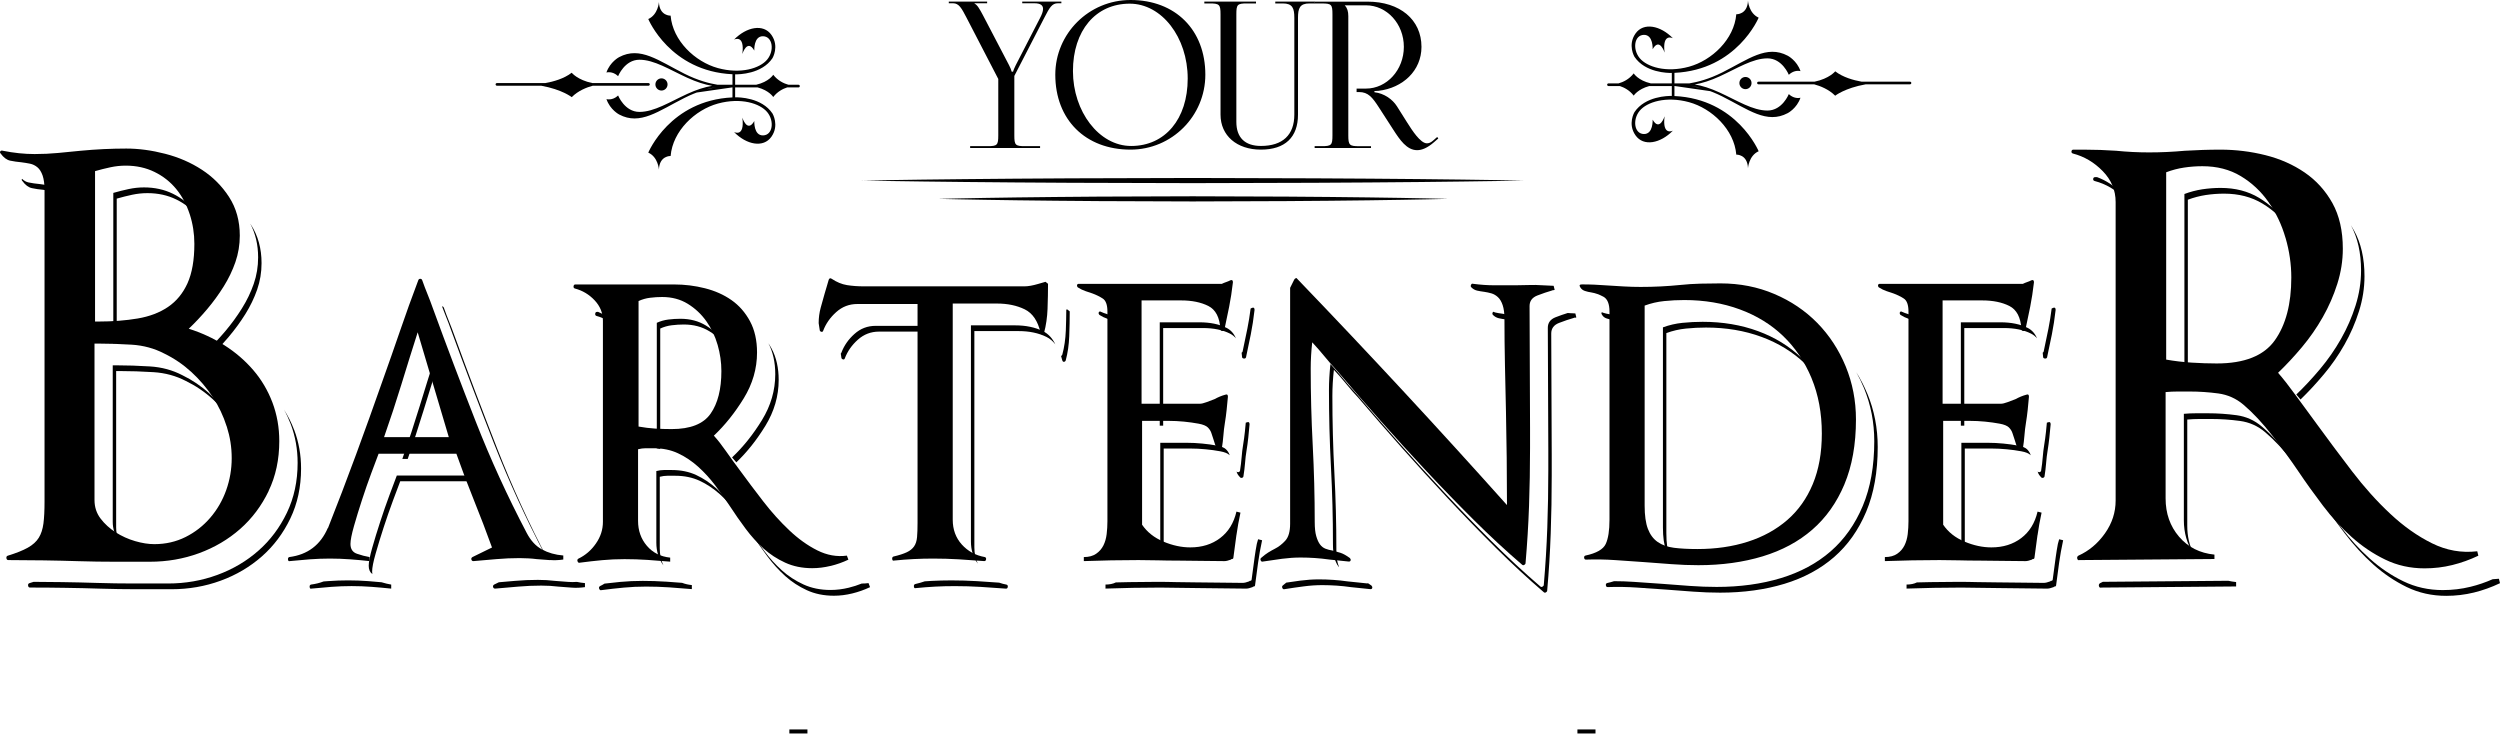
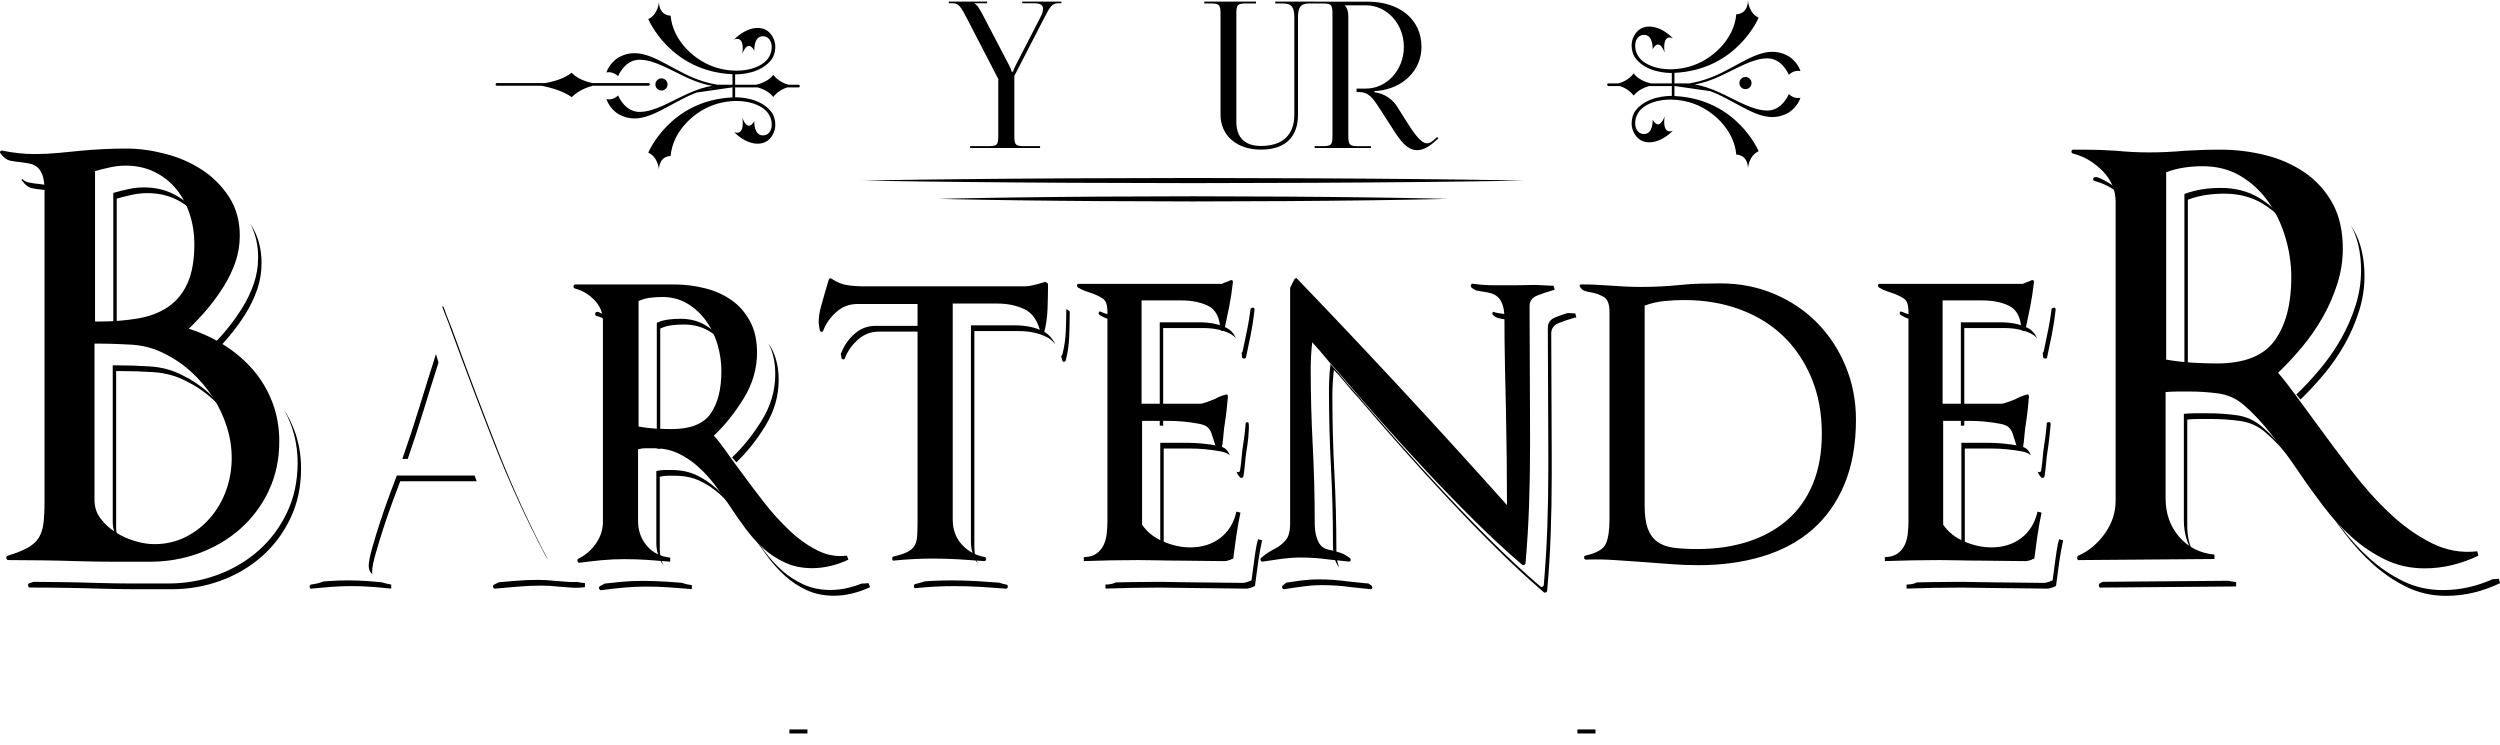
<svg xmlns="http://www.w3.org/2000/svg" width="161" height="48" viewBox="0 0 161 48" fill="none">
  <path d="M18.946 27.693C18.769 27.223 18.549 26.784 18.285 26.375C18.454 26.677 18.599 26.994 18.726 27.324C19.02 28.104 19.167 28.934 19.167 29.808C19.167 30.99 18.936 32.061 18.477 33.019C18.018 33.976 17.405 34.793 16.64 35.465C15.875 36.14 14.992 36.661 13.99 37.027C12.988 37.394 11.934 37.577 10.829 37.577H8.567C7.814 37.577 7.048 37.565 6.271 37.541C5.518 37.516 4.758 37.5 3.992 37.488C3.379 37.478 2.769 37.473 2.163 37.471C2.078 37.5 1.989 37.526 1.897 37.555C1.827 37.578 1.797 37.632 1.809 37.714C1.821 37.798 1.862 37.838 1.932 37.838C2.686 37.838 3.446 37.843 4.212 37.857C4.979 37.868 5.737 37.885 6.492 37.91C7.27 37.932 8.035 37.946 8.788 37.946H11.049C12.156 37.946 13.21 37.763 14.212 37.396C15.214 37.03 16.096 36.508 16.862 35.834C17.627 35.16 18.24 34.345 18.699 33.386C19.159 32.428 19.389 31.359 19.389 30.175C19.389 29.299 19.242 28.471 18.948 27.691L18.946 27.693ZM14.741 21.679C15.13 21.218 15.483 20.734 15.802 20.226C16.119 19.717 16.373 19.191 16.562 18.648C16.75 18.104 16.844 17.536 16.844 16.944C16.844 15.998 16.615 15.169 16.154 14.46C16.142 14.442 16.131 14.423 16.117 14.405C16.455 15.042 16.623 15.767 16.623 16.576C16.623 17.168 16.53 17.735 16.341 18.28C16.152 18.825 15.9 19.35 15.581 19.858C15.264 20.368 14.91 20.851 14.523 21.312C14.133 21.773 13.739 22.194 13.339 22.572C13.489 22.619 13.637 22.669 13.783 22.724C14.107 22.404 14.426 22.057 14.741 21.681V21.679ZM7.652 34.796C7.537 34.547 7.48 34.272 7.48 33.973V23.896H7.727C8.41 23.896 9.129 23.92 9.882 23.967C10.635 24.014 11.331 24.203 11.967 24.534C12.604 24.842 13.187 25.238 13.716 25.723C14.245 26.207 14.706 26.745 15.094 27.336C15.114 27.366 15.134 27.398 15.154 27.428C15.065 27.272 14.972 27.118 14.873 26.967C14.484 26.375 14.025 25.838 13.496 25.354C12.966 24.869 12.383 24.473 11.747 24.165C11.111 23.834 10.416 23.645 9.661 23.598C8.908 23.551 8.188 23.527 7.507 23.527H7.26V33.604C7.26 34.053 7.388 34.449 7.649 34.793C7.649 34.793 7.651 34.795 7.652 34.796ZM7.517 22.109V12.792C7.848 12.698 8.177 12.614 8.507 12.543C8.836 12.473 9.167 12.438 9.496 12.438C10.179 12.438 10.797 12.574 11.351 12.845C11.904 13.117 12.37 13.484 12.747 13.945C12.846 14.066 12.938 14.192 13.023 14.323C12.879 14.054 12.714 13.808 12.527 13.576C12.149 13.115 11.684 12.748 11.131 12.476C10.576 12.205 9.959 12.069 9.275 12.069C8.945 12.069 8.616 12.104 8.287 12.175C7.956 12.245 7.627 12.329 7.297 12.423V22.109H7.517ZM2.783 12.223C2.971 12.247 3.153 12.277 3.33 12.312C3.507 12.347 3.666 12.424 3.808 12.542C3.838 12.567 3.868 12.595 3.893 12.626C3.815 12.429 3.713 12.277 3.587 12.173C3.447 12.055 3.289 11.978 3.11 11.943C2.933 11.906 2.751 11.878 2.562 11.854C2.302 11.831 2.061 11.796 1.837 11.749C1.69 11.718 1.55 11.641 1.42 11.517C1.386 11.564 1.393 11.609 1.44 11.656C1.629 11.916 1.834 12.07 2.059 12.117C2.283 12.166 2.524 12.201 2.784 12.223H2.783Z" fill="#000" />
  <path d="M37.151 37.474C36.958 37.489 36.772 37.489 36.594 37.474C36.325 37.453 36.039 37.431 35.737 37.409C35.565 37.387 35.386 37.372 35.204 37.36C35.02 37.349 34.832 37.344 34.638 37.344C34.142 37.344 33.648 37.365 33.152 37.409C32.809 37.439 32.467 37.469 32.126 37.498L31.821 37.647C31.756 37.691 31.736 37.744 31.756 37.81C31.777 37.875 31.821 37.907 31.886 37.907C32.382 37.864 32.876 37.822 33.372 37.778C33.868 37.734 34.364 37.713 34.858 37.713C35.052 37.713 35.241 37.718 35.425 37.729C35.608 37.741 35.785 37.756 35.957 37.778C36.26 37.8 36.545 37.822 36.814 37.843C37.083 37.865 37.368 37.855 37.671 37.812V37.552C37.49 37.536 37.317 37.511 37.151 37.474ZM29.045 21.243C29.929 23.667 30.851 26.102 31.809 28.546C32.768 30.991 33.862 33.383 35.091 35.72C35.157 35.848 35.228 35.967 35.304 36.076C34.079 33.743 32.986 31.357 32.03 28.915C31.071 26.47 30.149 24.035 29.266 21.612C29.157 21.309 29.045 21.012 28.927 20.72C28.808 20.428 28.695 20.13 28.588 19.826C28.566 19.764 28.526 19.733 28.466 19.729C28.543 19.939 28.623 20.145 28.706 20.35C28.825 20.641 28.938 20.938 29.045 21.242V21.243ZM25.555 30.624C25.446 30.906 25.291 31.322 25.086 31.873C24.88 32.425 24.682 32.999 24.488 33.594C24.294 34.189 24.12 34.751 23.97 35.283C23.82 35.813 23.745 36.197 23.745 36.435C23.745 36.673 23.823 36.857 23.98 36.971C23.97 36.919 23.965 36.862 23.965 36.804C23.965 36.566 24.04 36.181 24.191 35.652C24.341 35.122 24.515 34.558 24.708 33.963C24.902 33.368 25.101 32.794 25.306 32.242C25.512 31.691 25.667 31.273 25.775 30.993H30.697C30.654 30.871 30.608 30.748 30.565 30.624H25.555ZM27.247 26.529C27.562 25.494 27.895 24.435 28.24 23.35L28.077 22.801C27.711 23.948 27.36 25.069 27.026 26.162C26.692 27.255 26.32 28.386 25.911 29.554H26.258C26.617 28.516 26.946 27.508 27.245 26.531L27.247 26.529ZM23.713 37.424C23.282 37.392 22.851 37.376 22.42 37.376C21.989 37.376 21.559 37.392 21.128 37.424C21.031 37.431 20.934 37.439 20.837 37.446C20.587 37.543 20.316 37.609 20.022 37.647C19.957 37.669 19.93 37.723 19.942 37.81C19.952 37.895 19.991 37.929 20.056 37.907C20.486 37.864 20.917 37.827 21.348 37.793C21.779 37.761 22.21 37.744 22.641 37.744C23.072 37.744 23.503 37.761 23.933 37.793C24.364 37.825 24.783 37.864 25.194 37.907V37.647C24.994 37.614 24.787 37.563 24.573 37.498C24.291 37.471 24.005 37.448 23.713 37.424Z" fill="#000" />
  <path d="M55.934 37.552C55.787 37.572 55.642 37.58 55.496 37.58C55.226 37.689 54.949 37.778 54.663 37.848C54.264 37.946 53.871 37.994 53.484 37.994C52.838 37.994 52.255 37.875 51.739 37.637C51.221 37.399 50.757 37.097 50.349 36.728C49.94 36.361 49.558 35.938 49.202 35.462C48.846 34.986 48.508 34.499 48.184 34.002C47.881 33.547 47.564 33.098 47.23 32.655C46.894 32.212 46.529 31.811 46.131 31.454C45.732 31.097 45.301 30.81 44.839 30.594C44.374 30.378 43.853 30.27 43.27 30.27H42.753C42.601 30.27 42.44 30.292 42.268 30.336V34.946C42.268 35.507 42.419 35.995 42.723 36.41C42.567 36.083 42.489 35.717 42.489 35.315V30.705C42.661 30.661 42.823 30.639 42.973 30.639H43.491C44.072 30.639 44.595 30.748 45.059 30.963C45.522 31.179 45.952 31.466 46.352 31.823C46.749 32.18 47.116 32.581 47.45 33.024C47.784 33.467 48.102 33.918 48.404 34.372C48.728 34.87 49.067 35.356 49.423 35.833C49.778 36.309 50.161 36.73 50.57 37.099C50.979 37.468 51.443 37.77 51.959 38.008C52.477 38.246 53.058 38.365 53.705 38.365C54.092 38.365 54.484 38.316 54.883 38.219C55.281 38.122 55.663 37.986 56.031 37.813L55.934 37.553V37.552ZM49.291 27.423C49.86 26.492 50.147 25.508 50.147 24.47C50.147 23.69 49.995 23.019 49.695 22.457C49.628 22.333 49.558 22.218 49.483 22.104C49.778 22.664 49.927 23.329 49.927 24.101C49.927 25.139 49.64 26.125 49.07 27.054C48.499 27.985 47.858 28.786 47.146 29.457C47.233 29.554 47.325 29.658 47.419 29.776C48.11 29.117 48.733 28.332 49.289 27.425L49.291 27.423ZM42.519 21.158C42.756 21.049 43.003 20.978 43.262 20.947C43.521 20.915 43.78 20.898 44.038 20.898C44.663 20.898 45.213 21.044 45.687 21.336C46.159 21.627 46.56 22.001 46.883 22.456C46.914 22.501 46.946 22.548 46.978 22.593C46.883 22.417 46.777 22.25 46.662 22.087C46.338 21.632 45.939 21.259 45.466 20.967C44.992 20.675 44.443 20.529 43.818 20.529C43.559 20.529 43.3 20.546 43.042 20.578C42.783 20.61 42.534 20.68 42.298 20.789V28.872C42.372 28.885 42.445 28.897 42.519 28.909V21.158ZM42.864 37.458C42.38 37.426 41.889 37.409 41.393 37.409C40.897 37.409 40.418 37.431 39.955 37.474C39.621 37.506 39.281 37.543 38.93 37.585C38.838 37.645 38.741 37.699 38.639 37.746C38.574 37.79 38.559 37.848 38.591 37.924C38.623 37.999 38.671 38.026 38.736 38.004C39.232 37.939 39.71 37.885 40.174 37.842C40.637 37.798 41.116 37.776 41.612 37.776C42.108 37.776 42.597 37.793 43.083 37.825C43.568 37.858 44.057 37.895 44.555 37.939V37.679C44.329 37.656 44.12 37.609 43.928 37.535C43.571 37.506 43.215 37.48 42.864 37.456V37.458ZM39.842 21.289C39.755 21.094 39.63 20.911 39.469 20.74C39.196 20.448 38.878 20.23 38.521 20.086H38.446C38.381 20.086 38.342 20.123 38.332 20.2C38.321 20.276 38.349 20.324 38.412 20.346C38.907 20.477 39.334 20.73 39.69 21.109C39.745 21.168 39.795 21.228 39.842 21.289Z" fill="#000" />
  <path d="M68.729 19.925C68.709 19.93 68.689 19.935 68.669 19.94C68.667 20.363 68.656 20.809 68.639 21.277C68.617 21.84 68.542 22.36 68.413 22.835C68.397 22.882 68.372 22.912 68.333 22.924C68.362 23.012 68.387 23.106 68.409 23.204C68.43 23.269 68.462 23.301 68.505 23.301C68.57 23.301 68.612 23.269 68.634 23.204C68.763 22.727 68.838 22.208 68.859 21.646C68.881 21.082 68.891 20.552 68.891 20.054L68.729 19.925ZM67.168 21.326C66.66 21.077 66.062 20.953 65.374 20.953H62.528V34.879C62.528 35.425 62.675 35.898 62.971 36.297C62.824 35.985 62.749 35.635 62.749 35.247V21.322H65.593C66.283 21.322 66.88 21.446 67.386 21.695C67.612 21.805 67.804 21.966 67.963 22.177C67.772 21.778 67.507 21.493 67.166 21.326H67.168ZM64.818 37.649C64.653 37.619 64.496 37.577 64.347 37.523C63.863 37.486 63.385 37.454 62.917 37.426C62.378 37.394 61.829 37.377 61.269 37.377C60.838 37.377 60.417 37.389 60.008 37.409C59.858 37.417 59.708 37.426 59.554 37.438C59.384 37.498 59.177 37.558 58.936 37.615C58.871 37.637 58.844 37.691 58.856 37.778C58.866 37.864 58.904 37.897 58.97 37.875C59.401 37.832 59.82 37.8 60.23 37.778C60.64 37.756 61.06 37.746 61.491 37.746C62.051 37.746 62.6 37.763 63.14 37.795C63.679 37.827 64.228 37.865 64.788 37.909C64.853 37.909 64.89 37.872 64.901 37.795C64.912 37.719 64.885 37.671 64.821 37.649H64.818ZM60.266 20.985H56.386C55.868 20.985 55.416 21.158 55.028 21.505C54.641 21.85 54.361 22.251 54.188 22.706C54.178 22.734 54.163 22.756 54.145 22.768L54.182 23.011C54.182 23.076 54.214 23.12 54.279 23.142C54.344 23.163 54.386 23.142 54.407 23.076C54.579 22.622 54.86 22.221 55.247 21.876C55.635 21.53 56.087 21.356 56.605 21.356H60.264V20.987L60.266 20.985Z" fill="#000" />
-   <path d="M81.021 34.728C80.996 34.83 80.969 34.927 80.939 35.023C80.884 35.309 80.838 35.593 80.8 35.868C80.735 36.332 80.67 36.814 80.606 37.312C80.606 37.377 80.563 37.409 80.478 37.409L80.444 37.441C80.272 37.506 80.132 37.538 80.025 37.538C79.529 37.538 79.027 37.533 78.522 37.521C78.015 37.51 77.514 37.505 77.019 37.505C76.587 37.505 76.168 37.5 75.758 37.488C75.349 37.476 74.928 37.471 74.498 37.471C73.916 37.471 73.329 37.476 72.736 37.488C72.444 37.493 72.151 37.5 71.861 37.508C71.677 37.6 71.457 37.645 71.194 37.645V37.905C71.775 37.884 72.363 37.868 72.956 37.857C73.549 37.845 74.135 37.84 74.718 37.84C75.149 37.84 75.57 37.845 75.979 37.857C76.388 37.867 76.807 37.873 77.24 37.873C77.736 37.873 78.237 37.879 78.743 37.89C79.249 37.9 79.75 37.907 80.246 37.907C80.353 37.907 80.493 37.875 80.665 37.81L80.698 37.778C80.783 37.778 80.827 37.746 80.827 37.681C80.89 37.183 80.957 36.701 81.021 36.237C81.086 35.771 81.171 35.289 81.279 34.793L81.021 34.728ZM80.099 23.09C80.174 23.101 80.222 23.073 80.244 23.009C80.351 22.511 80.453 22.02 80.551 21.532C80.648 21.044 80.73 20.521 80.793 19.957C80.793 19.826 80.738 19.785 80.632 19.826C80.601 19.841 80.571 19.857 80.54 19.87C80.481 20.326 80.413 20.757 80.331 21.161C80.234 21.648 80.13 22.14 80.024 22.639C80.01 22.675 79.99 22.701 79.96 22.712C79.972 22.796 79.98 22.883 79.987 22.976C79.987 23.041 80.024 23.078 80.1 23.09H80.099ZM79.855 30.735C79.898 30.778 79.947 30.788 80.002 30.767C80.055 30.745 80.082 30.701 80.082 30.638C80.125 30.378 80.157 30.108 80.181 29.826C80.201 29.544 80.234 29.274 80.277 29.014C80.321 28.754 80.359 28.474 80.391 28.171C80.423 27.867 80.449 27.587 80.471 27.327C80.471 27.197 80.416 27.153 80.309 27.197C80.282 27.203 80.254 27.212 80.227 27.22C80.211 27.403 80.192 27.597 80.171 27.802C80.139 28.105 80.1 28.385 80.057 28.645C80.014 28.905 79.98 29.175 79.96 29.457C79.938 29.739 79.905 30.009 79.863 30.269C79.863 30.334 79.837 30.376 79.783 30.398C79.73 30.42 79.68 30.41 79.638 30.366L79.633 30.361C79.638 30.378 79.643 30.394 79.648 30.41C79.68 30.517 79.75 30.626 79.858 30.733L79.855 30.735ZM74.908 21.126H77.463C78.153 21.126 78.734 21.245 79.209 21.483C79.359 21.559 79.487 21.661 79.593 21.788C79.464 21.477 79.262 21.252 78.988 21.114C78.514 20.876 77.931 20.757 77.243 20.757H74.688V27.411H74.908V21.126ZM78.357 28.694C78.066 28.64 77.754 28.597 77.42 28.565C77.086 28.533 76.757 28.516 76.435 28.516H74.721V35.204C74.79 35.303 74.862 35.398 74.942 35.487V28.885H76.655C76.979 28.885 77.306 28.902 77.641 28.934C77.975 28.966 78.287 29.009 78.577 29.063C78.868 29.117 79.067 29.197 79.177 29.306C79.182 29.311 79.187 29.316 79.192 29.323C79.189 29.313 79.185 29.304 79.184 29.294C79.14 29.163 79.065 29.046 78.956 28.937C78.848 28.828 78.649 28.748 78.359 28.694H78.357ZM71.74 20.672C71.978 20.757 72.198 20.866 72.403 20.995C72.415 21.004 72.428 21.012 72.44 21.022C72.392 20.836 72.306 20.705 72.183 20.628C71.978 20.497 71.757 20.39 71.52 20.303C71.391 20.259 71.246 20.21 71.084 20.157C71.004 20.13 70.924 20.096 70.84 20.056C70.792 20.063 70.763 20.09 70.755 20.135C70.743 20.189 70.76 20.237 70.803 20.281C70.975 20.39 71.142 20.47 71.305 20.524C71.466 20.578 71.612 20.626 71.74 20.67V20.672Z" fill="#000" />
+   <path d="M81.021 34.728C80.996 34.83 80.969 34.927 80.939 35.023C80.884 35.309 80.838 35.593 80.8 35.868C80.735 36.332 80.67 36.814 80.606 37.312C80.606 37.377 80.563 37.409 80.478 37.409L80.444 37.441C80.272 37.506 80.132 37.538 80.025 37.538C79.529 37.538 79.027 37.533 78.522 37.521C78.015 37.51 77.514 37.505 77.019 37.505C76.587 37.505 76.168 37.5 75.758 37.488C75.349 37.476 74.928 37.471 74.498 37.471C73.916 37.471 73.329 37.476 72.736 37.488C72.444 37.493 72.151 37.5 71.861 37.508C71.677 37.6 71.457 37.645 71.194 37.645V37.905C71.775 37.884 72.363 37.868 72.956 37.857C73.549 37.845 74.135 37.84 74.718 37.84C75.149 37.84 75.57 37.845 75.979 37.857C76.388 37.867 76.807 37.873 77.24 37.873C77.736 37.873 78.237 37.879 78.743 37.89C79.249 37.9 79.75 37.907 80.246 37.907C80.353 37.907 80.493 37.875 80.665 37.81L80.698 37.778C80.783 37.778 80.827 37.746 80.827 37.681C80.89 37.183 80.957 36.701 81.021 36.237C81.086 35.771 81.171 35.289 81.279 34.793L81.021 34.728ZM80.099 23.09C80.174 23.101 80.222 23.073 80.244 23.009C80.351 22.511 80.453 22.02 80.551 21.532C80.648 21.044 80.73 20.521 80.793 19.957C80.793 19.826 80.738 19.785 80.632 19.826C80.601 19.841 80.571 19.857 80.54 19.87C80.481 20.326 80.413 20.757 80.331 21.161C80.234 21.648 80.13 22.14 80.024 22.639C80.01 22.675 79.99 22.701 79.96 22.712C79.972 22.796 79.98 22.883 79.987 22.976C79.987 23.041 80.024 23.078 80.1 23.09H80.099ZM79.855 30.735C79.898 30.778 79.947 30.788 80.002 30.767C80.055 30.745 80.082 30.701 80.082 30.638C80.125 30.378 80.157 30.108 80.181 29.826C80.201 29.544 80.234 29.274 80.277 29.014C80.321 28.754 80.359 28.474 80.391 28.171C80.471 27.197 80.416 27.153 80.309 27.197C80.282 27.203 80.254 27.212 80.227 27.22C80.211 27.403 80.192 27.597 80.171 27.802C80.139 28.105 80.1 28.385 80.057 28.645C80.014 28.905 79.98 29.175 79.96 29.457C79.938 29.739 79.905 30.009 79.863 30.269C79.863 30.334 79.837 30.376 79.783 30.398C79.73 30.42 79.68 30.41 79.638 30.366L79.633 30.361C79.638 30.378 79.643 30.394 79.648 30.41C79.68 30.517 79.75 30.626 79.858 30.733L79.855 30.735ZM74.908 21.126H77.463C78.153 21.126 78.734 21.245 79.209 21.483C79.359 21.559 79.487 21.661 79.593 21.788C79.464 21.477 79.262 21.252 78.988 21.114C78.514 20.876 77.931 20.757 77.243 20.757H74.688V27.411H74.908V21.126ZM78.357 28.694C78.066 28.64 77.754 28.597 77.42 28.565C77.086 28.533 76.757 28.516 76.435 28.516H74.721V35.204C74.79 35.303 74.862 35.398 74.942 35.487V28.885H76.655C76.979 28.885 77.306 28.902 77.641 28.934C77.975 28.966 78.287 29.009 78.577 29.063C78.868 29.117 79.067 29.197 79.177 29.306C79.182 29.311 79.187 29.316 79.192 29.323C79.189 29.313 79.185 29.304 79.184 29.294C79.14 29.163 79.065 29.046 78.956 28.937C78.848 28.828 78.649 28.748 78.359 28.694H78.357ZM71.74 20.672C71.978 20.757 72.198 20.866 72.403 20.995C72.415 21.004 72.428 21.012 72.44 21.022C72.392 20.836 72.306 20.705 72.183 20.628C71.978 20.497 71.757 20.39 71.52 20.303C71.391 20.259 71.246 20.21 71.084 20.157C71.004 20.13 70.924 20.096 70.84 20.056C70.792 20.063 70.763 20.09 70.755 20.135C70.743 20.189 70.76 20.237 70.803 20.281C70.975 20.39 71.142 20.47 71.305 20.524C71.466 20.578 71.612 20.626 71.74 20.67V20.672Z" fill="#000" />
  <path d="M88.325 37.712C88.246 37.656 88.171 37.603 88.1 37.56C88.083 37.568 88.063 37.572 88.041 37.572C87.826 37.55 87.615 37.528 87.411 37.506C87.206 37.484 86.996 37.463 86.78 37.441C86.478 37.397 86.171 37.365 85.858 37.344C85.546 37.322 85.239 37.312 84.936 37.312C84.549 37.312 84.15 37.339 83.741 37.392C83.44 37.432 83.138 37.474 82.836 37.521C82.762 37.578 82.684 37.642 82.603 37.712C82.56 37.756 82.555 37.81 82.587 37.875C82.62 37.941 82.669 37.961 82.732 37.941C83.141 37.875 83.552 37.816 83.961 37.763C84.37 37.709 84.769 37.682 85.157 37.682C85.459 37.682 85.766 37.694 86.079 37.714C86.391 37.736 86.698 37.768 87.001 37.812C87.216 37.833 87.427 37.855 87.63 37.877C87.836 37.899 88.046 37.92 88.26 37.942C88.325 37.942 88.362 37.915 88.373 37.862C88.385 37.808 88.368 37.76 88.325 37.716V37.712ZM97.642 20.546C97.513 20.427 97.371 20.346 97.221 20.303C97.071 20.259 96.919 20.227 96.768 20.205C96.596 20.184 96.439 20.157 96.299 20.125C96.251 20.113 96.204 20.098 96.159 20.076C96.149 20.088 96.141 20.101 96.13 20.12C96.099 20.185 96.104 20.239 96.147 20.282C96.256 20.392 96.379 20.46 96.52 20.494C96.66 20.526 96.815 20.552 96.989 20.574C97.139 20.596 97.291 20.628 97.442 20.672C97.592 20.715 97.732 20.796 97.862 20.915C97.881 20.931 97.896 20.947 97.912 20.965C97.842 20.786 97.752 20.646 97.642 20.546ZM101.451 20.184C101.343 20.184 101.226 20.178 101.095 20.167C101.049 20.163 101.005 20.16 100.962 20.157C100.711 20.234 100.452 20.324 100.18 20.43C99.846 20.561 99.679 20.787 99.679 21.111L99.711 28.934V30.265C99.711 31.52 99.689 32.759 99.646 33.981C99.602 35.204 99.527 36.431 99.42 37.666C99.42 37.709 99.394 37.746 99.339 37.78C99.285 37.812 99.237 37.806 99.193 37.763C98.16 36.876 97.124 35.918 96.09 34.89C95.057 33.862 94.038 32.812 93.036 31.741C92.034 30.669 91.047 29.588 90.078 28.494C89.108 27.401 88.183 26.336 87.298 25.297C86.996 24.971 86.727 24.664 86.49 24.371C86.252 24.079 85.984 23.77 85.681 23.445C85.616 24.029 85.585 24.592 85.585 25.134C85.585 25.956 85.596 26.777 85.616 27.601C85.638 28.422 85.67 29.244 85.713 30.067C85.757 30.889 85.788 31.711 85.81 32.534C85.832 33.358 85.842 34.189 85.842 35.035C85.842 35.403 85.873 35.7 85.939 35.927C86.004 36.153 86.084 36.332 86.181 36.462C86.199 36.485 86.217 36.508 86.237 36.53C86.209 36.458 86.182 36.379 86.159 36.295C86.094 36.069 86.062 35.771 86.062 35.403C86.062 34.56 86.052 33.727 86.03 32.903C86.009 32.08 85.977 31.258 85.933 30.436C85.89 29.613 85.858 28.791 85.837 27.97C85.815 27.146 85.805 26.325 85.805 25.503C85.805 24.963 85.837 24.399 85.902 23.814C86.204 24.138 86.473 24.446 86.71 24.74C86.947 25.032 87.216 25.34 87.518 25.665C88.402 26.703 89.329 27.77 90.299 28.863C91.269 29.957 92.254 31.038 93.256 32.11C94.258 33.181 95.277 34.231 96.311 35.259C97.345 36.287 98.38 37.245 99.414 38.132C99.457 38.175 99.506 38.18 99.559 38.148C99.612 38.117 99.639 38.078 99.639 38.035C99.748 36.8 99.823 35.573 99.866 34.35C99.91 33.128 99.931 31.889 99.931 30.633V29.301L99.9 21.478C99.9 21.154 100.067 20.926 100.401 20.797C100.735 20.668 101.052 20.559 101.354 20.474C101.398 20.452 101.424 20.447 101.436 20.457C101.448 20.469 101.473 20.462 101.516 20.44L101.451 20.18V20.184Z" fill="#000" />
-   <path d="M120.259 25.362C120.055 24.869 119.818 24.406 119.544 23.973C119.728 24.299 119.891 24.637 120.04 24.993C120.481 26.065 120.703 27.205 120.703 28.417C120.703 30.019 120.456 31.409 119.96 32.588C119.464 33.768 118.774 34.741 117.891 35.509C117.007 36.277 115.94 36.851 114.691 37.23C113.442 37.609 112.061 37.798 110.553 37.798C109.992 37.798 109.415 37.776 108.823 37.733C108.23 37.689 107.654 37.647 107.093 37.602C106.468 37.558 105.837 37.516 105.202 37.471C104.78 37.443 104.362 37.428 103.946 37.428C103.811 37.473 103.662 37.513 103.499 37.548C103.434 37.57 103.407 37.619 103.419 37.694C103.43 37.77 103.467 37.808 103.532 37.808C104.158 37.786 104.788 37.796 105.424 37.84C106.059 37.884 106.69 37.927 107.315 37.971C107.876 38.014 108.452 38.056 109.045 38.102C109.638 38.145 110.214 38.167 110.775 38.167C112.283 38.167 113.662 37.977 114.913 37.599C116.162 37.219 117.229 36.646 118.113 35.878C118.996 35.11 119.686 34.136 120.182 32.957C120.678 31.776 120.925 30.388 120.925 28.786C120.925 27.574 120.703 26.432 120.262 25.362H120.259ZM107.58 35.968C107.56 35.925 107.54 35.878 107.523 35.831C107.383 35.464 107.313 34.966 107.313 34.339V21.451C107.722 21.3 108.141 21.203 108.574 21.16C109.005 21.116 109.436 21.094 109.866 21.094C111.159 21.094 112.35 21.294 113.439 21.695C114.527 22.095 115.459 22.669 116.236 23.415C116.672 23.834 117.056 24.304 117.386 24.824C117.009 24.154 116.553 23.563 116.015 23.046C115.24 22.3 114.307 21.726 113.22 21.326C112.131 20.925 110.94 20.725 109.648 20.725C109.217 20.725 108.786 20.747 108.353 20.791C107.923 20.834 107.502 20.931 107.093 21.082V33.97C107.093 34.597 107.163 35.095 107.303 35.462C107.376 35.655 107.47 35.823 107.58 35.968ZM103.886 20.606C104.145 20.65 104.404 20.742 104.663 20.883C104.701 20.903 104.734 20.926 104.766 20.955C104.704 20.744 104.598 20.598 104.442 20.514C104.183 20.373 103.925 20.282 103.667 20.239C103.517 20.217 103.377 20.185 103.247 20.142C103.218 20.132 103.191 20.122 103.166 20.108C103.115 20.135 103.118 20.194 103.176 20.282C103.242 20.392 103.338 20.465 103.467 20.509C103.597 20.552 103.737 20.584 103.888 20.606H103.886Z" fill="#000" />
  <path d="M132.61 34.728C132.587 34.832 132.558 34.931 132.527 35.028C132.473 35.313 132.428 35.595 132.39 35.868C132.324 36.332 132.261 36.814 132.196 37.312C132.196 37.377 132.152 37.409 132.066 37.409L132.034 37.441C131.862 37.506 131.722 37.538 131.613 37.538C131.117 37.538 130.616 37.533 130.11 37.521C129.602 37.51 129.101 37.505 128.607 37.505C128.176 37.505 127.755 37.5 127.346 37.488C126.937 37.476 126.516 37.471 126.085 37.471C125.503 37.471 124.916 37.476 124.324 37.488C124.03 37.493 123.739 37.5 123.448 37.508C123.265 37.6 123.043 37.645 122.782 37.645V37.905C123.363 37.884 123.951 37.868 124.544 37.857C125.137 37.845 125.725 37.84 126.306 37.84C126.737 37.84 127.156 37.845 127.567 37.857C127.976 37.867 128.395 37.873 128.828 37.873C129.323 37.873 129.823 37.879 130.33 37.89C130.837 37.9 131.338 37.907 131.833 37.907C131.94 37.907 132.081 37.875 132.254 37.81L132.286 37.778C132.371 37.778 132.415 37.746 132.415 37.681C132.48 37.183 132.545 36.701 132.608 36.237C132.674 35.771 132.759 35.289 132.867 34.793L132.608 34.728H132.61ZM131.688 23.09C131.763 23.101 131.812 23.073 131.833 23.009C131.94 22.511 132.044 22.02 132.141 21.532C132.238 21.044 132.319 20.521 132.383 19.957C132.383 19.826 132.328 19.785 132.221 19.826C132.191 19.841 132.159 19.857 132.127 19.87C132.069 20.326 132 20.757 131.92 21.161C131.823 21.648 131.72 22.14 131.613 22.639C131.601 22.675 131.58 22.699 131.55 22.712C131.561 22.796 131.57 22.883 131.575 22.976C131.575 23.041 131.611 23.078 131.688 23.09ZM131.446 30.735C131.488 30.778 131.536 30.788 131.591 30.767C131.645 30.745 131.673 30.701 131.673 30.638C131.715 30.378 131.748 30.108 131.77 29.826C131.792 29.544 131.823 29.274 131.867 29.014C131.909 28.754 131.947 28.474 131.98 28.171C132.012 27.867 132.039 27.587 132.062 27.327C132.062 27.197 132.007 27.153 131.9 27.197C131.874 27.203 131.845 27.212 131.818 27.22C131.802 27.403 131.783 27.597 131.762 27.802C131.728 28.105 131.692 28.385 131.648 28.645C131.605 28.905 131.573 29.175 131.551 29.457C131.53 29.739 131.496 30.009 131.454 30.269C131.454 30.334 131.428 30.376 131.374 30.398C131.319 30.42 131.271 30.41 131.229 30.366L131.224 30.361C131.229 30.378 131.234 30.394 131.239 30.41C131.271 30.517 131.341 30.626 131.449 30.733L131.446 30.735ZM126.5 21.126H129.053C129.743 21.126 130.324 21.245 130.798 21.483C130.948 21.559 131.077 21.661 131.184 21.788C131.055 21.477 130.852 21.252 130.578 21.114C130.103 20.876 129.521 20.757 128.833 20.757H126.279V27.411H126.5V21.126ZM129.948 28.694C129.657 28.64 129.344 28.597 129.011 28.565C128.677 28.533 128.348 28.516 128.026 28.516H126.312V35.204C126.379 35.303 126.453 35.398 126.533 35.487V28.885H128.246C128.57 28.885 128.898 28.902 129.232 28.934C129.566 28.966 129.878 29.009 130.169 29.063C130.459 29.117 130.658 29.197 130.766 29.306C130.771 29.311 130.776 29.316 130.781 29.323C130.778 29.313 130.775 29.304 130.771 29.294C130.728 29.163 130.653 29.046 130.546 28.937C130.437 28.828 130.239 28.748 129.948 28.694ZM123.332 20.672C123.569 20.757 123.789 20.866 123.995 20.995C124.008 21.004 124.02 21.012 124.031 21.022C123.983 20.836 123.898 20.705 123.774 20.628C123.569 20.497 123.348 20.39 123.111 20.303C122.981 20.259 122.836 20.21 122.675 20.157C122.595 20.13 122.515 20.096 122.431 20.056C122.383 20.063 122.355 20.09 122.346 20.135C122.336 20.189 122.351 20.237 122.395 20.281C122.567 20.39 122.734 20.47 122.896 20.524C123.058 20.578 123.203 20.626 123.332 20.67V20.672Z" fill="#000" />
  <path d="M160.93 37.272C160.795 37.288 160.661 37.298 160.528 37.302C160.065 37.506 159.591 37.669 159.103 37.788C158.525 37.931 157.931 38.001 157.318 38.001C156.399 38.001 155.551 37.812 154.774 37.434C153.996 37.057 153.278 36.572 152.618 35.98C151.959 35.39 151.346 34.721 150.781 33.976C150.215 33.232 149.686 32.492 149.192 31.759C148.696 31.027 148.138 30.257 147.513 29.454C146.889 28.65 146.271 27.986 145.658 27.466C145.187 27.064 144.646 26.823 144.033 26.739C143.42 26.657 142.809 26.615 142.196 26.615H141.418C141.157 26.615 140.898 26.626 140.64 26.65V33.497C140.64 34.322 140.848 35.041 141.266 35.652C140.995 35.125 140.86 34.531 140.86 33.866V27.019C141.119 26.995 141.378 26.983 141.637 26.983H142.415C143.026 26.983 143.639 27.026 144.252 27.108C144.865 27.192 145.406 27.433 145.877 27.835C146.49 28.355 147.107 29.018 147.732 29.823C148.357 30.626 148.916 31.395 149.41 32.128C149.905 32.861 150.434 33.601 151 34.345C151.566 35.09 152.179 35.759 152.837 36.349C153.497 36.941 154.215 37.426 154.992 37.805C155.77 38.182 156.616 38.372 157.537 38.372C158.15 38.372 158.742 38.301 159.322 38.159C159.898 38.018 160.457 37.816 161 37.557L160.93 37.273V37.272ZM149.641 24.126C150.147 23.524 150.596 22.878 150.984 22.192C151.373 21.507 151.683 20.791 151.919 20.046C152.154 19.302 152.273 18.55 152.273 17.792C152.273 16.634 152.049 15.651 151.601 14.848C151.535 14.729 151.466 14.613 151.393 14.5C151.832 15.3 152.052 16.275 152.052 17.423C152.052 18.18 151.934 18.931 151.698 19.677C151.463 20.422 151.151 21.138 150.761 21.824C150.372 22.509 149.925 23.155 149.419 23.757C148.913 24.361 148.4 24.911 147.882 25.407C147.968 25.506 148.059 25.613 148.153 25.727C148.654 25.244 149.15 24.711 149.639 24.126H149.641ZM140.897 12.862C141.273 12.721 141.657 12.621 142.046 12.56C142.435 12.502 142.829 12.471 143.23 12.471C144.172 12.471 144.997 12.684 145.703 13.11C146.409 13.536 147.004 14.091 147.488 14.777C147.548 14.863 147.607 14.95 147.664 15.037C147.542 14.821 147.41 14.611 147.268 14.408C146.784 13.722 146.189 13.167 145.483 12.741C144.776 12.315 143.951 12.102 143.009 12.102C142.609 12.102 142.214 12.133 141.825 12.191C141.436 12.252 141.054 12.351 140.676 12.493V24.555C140.75 24.567 140.823 24.581 140.897 24.592V12.86V12.862ZM143.495 37.402L135.424 37.469C135.364 37.501 135.304 37.53 135.244 37.557C135.174 37.603 135.149 37.669 135.174 37.751C135.197 37.835 135.244 37.864 135.314 37.84L144.006 37.768V37.484C143.829 37.466 143.661 37.439 143.497 37.401L143.495 37.402ZM137.144 13.184C137.009 12.914 136.827 12.659 136.595 12.423C136.141 11.955 135.625 11.618 135.052 11.408H134.925C134.855 11.408 134.813 11.443 134.801 11.515C134.79 11.586 134.82 11.633 134.89 11.656C135.62 11.846 136.261 12.223 136.815 12.792C136.939 12.917 137.047 13.05 137.144 13.184Z" fill="#000" />
  <path d="M17.303 31.617C16.844 32.574 16.231 33.391 15.466 34.065C14.7 34.739 13.818 35.259 12.816 35.627C11.814 35.994 10.76 36.176 9.653 36.176H7.392C6.637 36.176 5.872 36.165 5.096 36.141C4.341 36.118 3.583 36.099 2.816 36.088C2.05 36.076 1.291 36.069 0.537 36.069C0.466 36.069 0.425 36.027 0.413 35.945C0.401 35.863 0.431 35.809 0.502 35.786C1.043 35.621 1.473 35.449 1.791 35.271C2.108 35.093 2.344 34.88 2.497 34.632C2.651 34.384 2.749 34.077 2.798 33.71C2.845 33.344 2.868 32.876 2.868 32.308V12.262C2.868 11.859 2.826 11.541 2.744 11.304C2.661 11.068 2.551 10.89 2.409 10.773C2.267 10.655 2.108 10.578 1.931 10.541C1.754 10.506 1.572 10.476 1.383 10.452C1.124 10.429 0.882 10.394 0.658 10.347C0.435 10.3 0.229 10.146 0.041 9.886C-0.006 9.839 -0.013 9.792 0.022 9.743C0.057 9.696 0.111 9.684 0.181 9.708C0.887 9.85 1.57 9.921 2.23 9.921C2.748 9.921 3.255 9.897 3.75 9.85C4.244 9.803 4.727 9.756 5.198 9.708C5.692 9.661 6.186 9.626 6.682 9.602C7.176 9.579 7.659 9.567 8.13 9.567C8.93 9.567 9.767 9.679 10.638 9.904C11.51 10.129 12.298 10.471 13.005 10.934C13.711 11.395 14.294 11.98 14.753 12.689C15.213 13.399 15.443 14.227 15.443 15.173C15.443 15.765 15.348 16.332 15.161 16.877C14.972 17.422 14.72 17.947 14.401 18.456C14.082 18.966 13.73 19.449 13.341 19.91C12.951 20.371 12.557 20.791 12.156 21.17C12.981 21.43 13.746 21.785 14.453 22.235C15.159 22.684 15.777 23.215 16.308 23.831C16.837 24.446 17.25 25.144 17.546 25.924C17.839 26.705 17.986 27.532 17.986 28.407C17.986 29.59 17.758 30.661 17.297 31.619L17.303 31.617ZM14.6 27.466C14.387 26.792 14.087 26.16 13.7 25.568C13.31 24.978 12.851 24.44 12.322 23.955C11.792 23.47 11.21 23.075 10.573 22.766C9.937 22.436 9.242 22.246 8.489 22.198C7.734 22.151 7.016 22.127 6.333 22.127H6.086V32.204C6.086 32.653 6.215 33.051 6.475 33.393C6.734 33.737 7.058 34.032 7.447 34.28C7.836 34.528 8.254 34.718 8.701 34.848C9.149 34.979 9.561 35.043 9.939 35.043C10.668 35.043 11.34 34.889 11.953 34.582C12.566 34.275 13.095 33.861 13.543 33.339C13.99 32.819 14.332 32.227 14.568 31.565C14.803 30.902 14.922 30.217 14.922 29.507C14.922 28.798 14.817 28.142 14.603 27.466H14.6ZM12.215 13.789C12.014 13.174 11.726 12.636 11.35 12.175C10.972 11.713 10.508 11.346 9.954 11.075C9.401 10.803 8.781 10.667 8.098 10.667C7.768 10.667 7.439 10.702 7.11 10.773C6.779 10.843 6.45 10.927 6.121 11.021V20.707H6.333C7.252 20.707 8.093 20.641 8.86 20.512C9.625 20.383 10.279 20.135 10.82 19.768C11.361 19.401 11.781 18.892 12.075 18.242C12.368 17.591 12.517 16.746 12.517 15.704C12.517 15.042 12.417 14.405 12.216 13.788L12.215 13.789Z" fill="#000" />
-   <path d="M35.418 36.072C35.147 36.051 34.863 36.029 34.561 36.007C34.389 35.985 34.21 35.968 34.028 35.959C33.845 35.948 33.656 35.942 33.462 35.942C32.966 35.942 32.47 35.964 31.976 36.007C31.48 36.051 30.984 36.094 30.488 36.136C30.423 36.136 30.379 36.104 30.359 36.039C30.338 35.974 30.359 35.92 30.424 35.876L31.685 35.259C31.318 34.243 30.936 33.242 30.538 32.256C30.139 31.271 29.756 30.259 29.391 29.221H24.381C24.272 29.502 24.117 29.918 23.912 30.47C23.706 31.022 23.507 31.595 23.314 32.19C23.12 32.786 22.946 33.347 22.796 33.879C22.646 34.409 22.57 34.793 22.57 35.031C22.57 35.356 22.711 35.568 22.991 35.663C23.272 35.761 23.541 35.831 23.8 35.875V36.135C23.39 36.091 22.97 36.052 22.539 36.02C22.108 35.989 21.677 35.972 21.246 35.972C20.815 35.972 20.384 35.989 19.954 36.02C19.523 36.052 19.092 36.091 18.661 36.135C18.596 36.156 18.559 36.124 18.547 36.037C18.536 35.952 18.564 35.896 18.628 35.875C19.813 35.724 20.642 35.096 21.116 33.991V34.023C21.741 32.444 22.345 30.864 22.926 29.284C23.507 27.705 24.078 26.115 24.64 24.512C25.027 23.43 25.404 22.354 25.772 21.282C26.138 20.21 26.527 19.134 26.936 18.052C26.958 17.987 27.001 17.955 27.064 17.955C27.128 17.955 27.171 17.987 27.193 18.052C27.3 18.356 27.413 18.652 27.532 18.944C27.651 19.236 27.764 19.535 27.871 19.836C28.755 22.26 29.676 24.695 30.635 27.14C31.593 29.586 32.687 31.976 33.916 34.313C34.175 34.812 34.503 35.169 34.902 35.385C35.301 35.601 35.758 35.732 36.276 35.774V36.034C35.974 36.078 35.688 36.088 35.419 36.066L35.418 36.072ZM26.899 21.399C26.532 22.546 26.183 23.667 25.849 24.76C25.515 25.853 25.142 26.983 24.733 28.152H28.903L26.899 21.401V21.399Z" fill="#000" />
  <path d="M53.487 36.445C53.088 36.542 52.696 36.591 52.307 36.591C51.66 36.591 51.079 36.472 50.562 36.233C50.044 35.995 49.581 35.694 49.172 35.325C48.763 34.957 48.381 34.535 48.025 34.059C47.669 33.582 47.33 33.096 47.006 32.598C46.704 32.144 46.387 31.694 46.053 31.251C45.719 30.809 45.351 30.408 44.954 30.051C44.555 29.694 44.124 29.407 43.661 29.19C43.197 28.974 42.676 28.867 42.093 28.867H41.575C41.425 28.867 41.263 28.889 41.091 28.932V33.542C41.091 34.171 41.28 34.706 41.657 35.148C42.035 35.593 42.536 35.846 43.16 35.911V36.171C42.664 36.128 42.175 36.091 41.689 36.057C41.205 36.026 40.714 36.009 40.218 36.009C39.722 36.009 39.242 36.031 38.78 36.074C38.316 36.118 37.836 36.171 37.342 36.237C37.277 36.259 37.228 36.232 37.197 36.156C37.165 36.081 37.18 36.022 37.245 35.979C37.698 35.762 38.075 35.439 38.376 35.004C38.678 34.572 38.828 34.107 38.828 33.609V20.657C38.828 20.158 38.651 19.721 38.295 19.342C37.94 18.963 37.514 18.709 37.018 18.579C36.953 18.557 36.926 18.508 36.938 18.433C36.948 18.357 36.986 18.319 37.051 18.319H43.419C44.087 18.319 44.745 18.399 45.391 18.562C46.038 18.725 46.609 18.978 47.105 19.325C47.601 19.672 47.998 20.127 48.3 20.688C48.603 21.252 48.753 21.922 48.753 22.701C48.753 23.739 48.467 24.725 47.896 25.654C47.325 26.584 46.684 27.386 45.972 28.057C46.21 28.317 46.468 28.647 46.749 29.048C47.028 29.449 47.33 29.864 47.654 30.297C48.128 30.946 48.629 31.612 49.157 32.294C49.685 32.977 50.239 33.592 50.822 34.144C51.403 34.696 52.008 35.13 52.632 35.442C53.257 35.756 53.893 35.87 54.539 35.782L54.636 36.042C54.269 36.217 53.886 36.351 53.489 36.448L53.487 36.445ZM46.215 22.211C46.053 21.649 45.81 21.139 45.486 20.685C45.163 20.23 44.765 19.857 44.291 19.565C43.816 19.273 43.267 19.127 42.642 19.127C42.384 19.127 42.125 19.144 41.866 19.176C41.607 19.208 41.36 19.278 41.123 19.387V27.47C41.489 27.535 41.844 27.579 42.19 27.601C42.534 27.622 42.89 27.633 43.257 27.633C44.464 27.633 45.299 27.302 45.762 26.641C46.225 25.981 46.457 25.067 46.457 23.898C46.457 23.336 46.377 22.773 46.215 22.209V22.211Z" fill="#000" />
  <path d="M67.463 19.873C67.442 20.437 67.366 20.957 67.238 21.431C67.216 21.497 67.173 21.529 67.109 21.529C67.066 21.529 67.034 21.497 67.012 21.431C66.84 20.673 66.5 20.17 65.994 19.922C65.488 19.674 64.89 19.548 64.2 19.548H61.356V33.473C61.356 34.1 61.55 34.63 61.937 35.063C62.325 35.496 62.821 35.767 63.423 35.875C63.489 35.896 63.515 35.945 63.504 36.02C63.492 36.096 63.455 36.135 63.39 36.135C62.829 36.091 62.28 36.052 61.742 36.02C61.202 35.989 60.653 35.972 60.093 35.972C59.663 35.972 59.242 35.984 58.833 36.004C58.423 36.026 58.003 36.057 57.572 36.101C57.507 36.123 57.47 36.091 57.458 36.004C57.448 35.918 57.475 35.863 57.538 35.841C57.904 35.756 58.19 35.662 58.395 35.566C58.601 35.469 58.756 35.345 58.864 35.192C58.971 35.041 59.036 34.84 59.058 34.592C59.08 34.344 59.09 34.035 59.09 33.666V19.578H55.211C54.693 19.578 54.24 19.751 53.853 20.098C53.465 20.445 53.185 20.844 53.013 21.299C52.991 21.364 52.948 21.386 52.884 21.364C52.819 21.344 52.787 21.299 52.787 21.235L52.722 20.812C52.722 20.467 52.766 20.137 52.851 19.823C52.936 19.509 53.023 19.201 53.11 18.897C53.153 18.746 53.195 18.601 53.24 18.46C53.283 18.319 53.325 18.173 53.368 18.02C53.412 17.913 53.475 17.891 53.562 17.955C53.886 18.171 54.214 18.307 54.547 18.361C54.882 18.414 55.242 18.441 55.631 18.441H65.975C66.212 18.441 66.513 18.388 66.88 18.279C66.966 18.257 67.042 18.235 67.106 18.213C67.171 18.191 67.246 18.17 67.331 18.148L67.493 18.277C67.493 18.775 67.482 19.305 67.462 19.868L67.463 19.873Z" fill="#000" />
  <path d="M79.624 34.466C79.559 34.931 79.494 35.413 79.43 35.91C79.43 35.975 79.387 36.007 79.302 36.007L79.27 36.039C79.096 36.104 78.958 36.136 78.849 36.136C78.353 36.136 77.852 36.131 77.346 36.12C76.84 36.109 76.339 36.103 75.843 36.103C75.412 36.103 74.992 36.098 74.582 36.086C74.173 36.076 73.752 36.069 73.322 36.069C72.74 36.069 72.153 36.074 71.56 36.086C70.967 36.098 70.381 36.113 69.798 36.135V35.875C70.122 35.875 70.386 35.804 70.59 35.663C70.793 35.524 70.95 35.345 71.059 35.128C71.166 34.912 71.236 34.669 71.269 34.397C71.301 34.127 71.318 33.851 71.318 33.569V20.064C71.318 19.632 71.216 19.35 71.01 19.221C70.805 19.09 70.585 18.983 70.347 18.896C70.219 18.852 70.073 18.803 69.912 18.75C69.749 18.696 69.582 18.616 69.41 18.507C69.367 18.463 69.35 18.414 69.362 18.361C69.372 18.307 69.41 18.279 69.476 18.279H78.689C78.774 18.235 78.868 18.198 78.965 18.165C79.061 18.133 79.153 18.094 79.238 18.05C79.345 18.007 79.4 18.05 79.4 18.18C79.335 18.743 79.255 19.266 79.158 19.754C79.061 20.241 78.96 20.734 78.851 21.232C78.829 21.297 78.781 21.324 78.706 21.312C78.63 21.302 78.592 21.264 78.592 21.198C78.549 20.44 78.29 19.944 77.816 19.704C77.341 19.466 76.758 19.347 76.07 19.347H73.517V26.001H77.266C77.373 26.001 77.513 25.969 77.687 25.904C77.859 25.838 78.031 25.774 78.205 25.709C78.442 25.58 78.677 25.481 78.916 25.417C79.023 25.374 79.078 25.417 79.078 25.548C79.056 25.808 79.03 26.09 78.996 26.392C78.965 26.695 78.926 26.977 78.883 27.235C78.839 27.495 78.808 27.765 78.786 28.047C78.764 28.328 78.732 28.598 78.689 28.858C78.689 28.924 78.662 28.967 78.609 28.988C78.555 29.009 78.505 28.999 78.463 28.956C78.355 28.847 78.287 28.739 78.253 28.63C78.221 28.523 78.183 28.402 78.139 28.273C78.096 28.142 78.053 28.013 78.011 27.884C77.968 27.753 77.892 27.636 77.784 27.527C77.675 27.42 77.477 27.337 77.186 27.284C76.895 27.23 76.581 27.186 76.249 27.153C75.915 27.121 75.586 27.104 75.264 27.104H73.55V33.792C73.874 34.268 74.332 34.63 74.925 34.88C75.518 35.13 76.094 35.252 76.653 35.252C77.408 35.252 78.048 35.053 78.577 34.652C79.105 34.251 79.456 33.685 79.627 32.948L79.886 33.014C79.778 33.512 79.693 33.993 79.627 34.458L79.624 34.466Z" fill="#000" />
  <path d="M100.038 18.689C100.027 18.679 100 18.684 99.958 18.706C99.656 18.793 99.338 18.901 99.004 19.03C98.671 19.161 98.504 19.387 98.504 19.711L98.535 27.534V28.865C98.535 30.119 98.513 31.359 98.47 32.581C98.427 33.804 98.352 35.031 98.245 36.265C98.245 36.309 98.218 36.347 98.165 36.379C98.111 36.411 98.063 36.406 98.019 36.363C96.984 35.475 95.95 34.518 94.916 33.49C93.883 32.462 92.864 31.412 91.862 30.341C90.86 29.269 89.875 28.188 88.904 27.094C87.934 26.001 87.007 24.936 86.124 23.896C85.822 23.571 85.553 23.264 85.316 22.971C85.078 22.679 84.808 22.37 84.507 22.045C84.442 22.628 84.41 23.192 84.41 23.734C84.41 24.555 84.42 25.379 84.442 26.2C84.464 27.022 84.496 27.846 84.539 28.667C84.582 29.489 84.614 30.312 84.636 31.134C84.657 31.957 84.669 32.791 84.669 33.634C84.669 34.003 84.701 34.3 84.766 34.526C84.831 34.753 84.911 34.932 85.008 35.061C85.105 35.192 85.224 35.284 85.364 35.338C85.504 35.392 85.65 35.43 85.8 35.452C85.972 35.496 86.144 35.544 86.317 35.598C86.49 35.652 86.695 35.766 86.932 35.938C86.975 35.982 86.992 36.031 86.981 36.084C86.969 36.138 86.932 36.165 86.867 36.165C86.651 36.143 86.441 36.121 86.236 36.099C86.03 36.078 85.822 36.056 85.606 36.034C85.304 35.99 84.996 35.959 84.684 35.937C84.372 35.915 84.065 35.905 83.762 35.905C83.375 35.905 82.976 35.932 82.567 35.985C82.158 36.039 81.748 36.099 81.338 36.163C81.272 36.185 81.224 36.163 81.192 36.098C81.161 36.032 81.166 35.979 81.209 35.935C81.381 35.784 81.538 35.665 81.678 35.578C81.819 35.492 81.952 35.415 82.082 35.35C82.341 35.221 82.572 35.041 82.777 34.815C82.983 34.587 83.084 34.226 83.084 33.728V18.537L83.343 18.017C83.365 17.973 83.397 17.942 83.44 17.92C83.484 17.898 83.515 17.908 83.537 17.952C85.887 20.396 88.159 22.805 90.357 25.174C92.555 27.544 94.786 29.995 97.049 32.526V32.428C97.049 31.432 97.044 30.448 97.032 29.474C97.022 28.5 97.005 27.505 96.984 26.487C96.962 25.556 96.94 24.567 96.919 23.517C96.897 22.468 96.887 21.478 96.887 20.547C96.887 20.18 96.849 19.882 96.773 19.655C96.698 19.429 96.596 19.255 96.466 19.136C96.336 19.016 96.196 18.936 96.045 18.892C95.893 18.849 95.743 18.817 95.593 18.795C95.419 18.773 95.264 18.746 95.123 18.715C94.983 18.681 94.86 18.612 94.753 18.503C94.709 18.46 94.704 18.406 94.736 18.341C94.769 18.275 94.806 18.255 94.85 18.275C95.346 18.341 95.808 18.372 96.239 18.372H97.597C97.877 18.372 98.163 18.367 98.453 18.356C98.744 18.344 99.041 18.351 99.344 18.372C99.45 18.372 99.569 18.378 99.699 18.389C99.828 18.401 99.946 18.406 100.055 18.406L100.12 18.666C100.077 18.688 100.05 18.693 100.04 18.683L100.038 18.689Z" fill="#000" />
  <path d="M118.782 31.188C118.286 32.368 117.597 33.341 116.713 34.109C115.83 34.877 114.763 35.45 113.514 35.829C112.263 36.208 110.883 36.398 109.375 36.398C108.814 36.398 108.238 36.376 107.645 36.332C107.052 36.289 106.476 36.247 105.915 36.202C105.289 36.158 104.659 36.116 104.025 36.071C103.388 36.027 102.759 36.017 102.133 36.039C102.067 36.039 102.031 36.002 102.019 35.925C102.007 35.849 102.036 35.801 102.099 35.779C102.811 35.628 103.246 35.378 103.408 35.033C103.57 34.687 103.651 34.167 103.651 33.475V20.068C103.651 19.57 103.52 19.251 103.263 19.11C103.004 18.97 102.745 18.877 102.487 18.834C102.335 18.812 102.196 18.78 102.066 18.736C101.937 18.693 101.84 18.617 101.775 18.51C101.688 18.379 101.72 18.316 101.872 18.316C102.153 18.316 102.421 18.32 102.68 18.332C102.939 18.344 103.208 18.359 103.489 18.381C103.811 18.403 104.167 18.424 104.556 18.446C104.943 18.468 105.311 18.478 105.655 18.478C106.085 18.478 106.516 18.468 106.947 18.446C107.378 18.424 107.809 18.393 108.24 18.349C108.649 18.305 109.075 18.279 109.517 18.267C109.958 18.257 110.384 18.25 110.795 18.25C112.044 18.25 113.203 18.478 114.27 18.933C115.337 19.387 116.259 20.009 117.034 20.799C117.809 21.589 118.418 22.52 118.861 23.591C119.302 24.663 119.524 25.805 119.524 27.015C119.524 28.617 119.275 30.007 118.781 31.186L118.782 31.188ZM116.665 24.354C116.222 23.294 115.614 22.39 114.838 21.644C114.061 20.898 113.129 20.324 112.041 19.924C110.952 19.523 109.761 19.323 108.469 19.323C108.038 19.323 107.607 19.345 107.176 19.389C106.745 19.432 106.324 19.53 105.915 19.68V32.568C105.915 33.195 105.985 33.693 106.125 34.06C106.266 34.429 106.475 34.709 106.755 34.904C107.034 35.098 107.385 35.224 107.806 35.278C108.226 35.331 108.727 35.358 109.309 35.358C110.494 35.358 111.576 35.202 112.558 34.887C113.539 34.573 114.385 34.107 115.097 33.492C115.808 32.875 116.358 32.102 116.745 31.171C117.132 30.24 117.326 29.159 117.326 27.924C117.326 26.605 117.104 25.414 116.663 24.354H116.665Z" fill="#000" />
  <path d="M131.214 34.466C131.149 34.931 131.085 35.413 131.02 35.91C131.02 35.975 130.977 36.007 130.89 36.007L130.858 36.039C130.685 36.104 130.546 36.136 130.437 36.136C129.941 36.136 129.44 36.131 128.934 36.12C128.427 36.109 127.926 36.103 127.431 36.103C127.001 36.103 126.58 36.098 126.171 36.086C125.761 36.076 125.341 36.069 124.91 36.069C124.329 36.069 123.741 36.074 123.148 36.086C122.555 36.098 121.969 36.113 121.386 36.135V35.875C121.71 35.875 121.972 35.804 122.178 35.663C122.381 35.524 122.538 35.345 122.647 35.128C122.754 34.912 122.824 34.669 122.857 34.397C122.889 34.127 122.906 33.851 122.906 33.569V20.064C122.906 19.632 122.804 19.35 122.598 19.221C122.393 19.09 122.173 18.983 121.935 18.896C121.805 18.852 121.66 18.803 121.498 18.75C121.336 18.696 121.169 18.616 120.997 18.507C120.953 18.463 120.937 18.414 120.948 18.361C120.958 18.307 120.997 18.279 121.062 18.279H130.275C130.361 18.235 130.452 18.198 130.549 18.165C130.646 18.133 130.738 18.094 130.825 18.05C130.932 18.007 130.987 18.05 130.987 18.18C130.922 18.743 130.842 19.266 130.745 19.754C130.648 20.241 130.546 20.734 130.437 21.232C130.416 21.297 130.367 21.324 130.292 21.312C130.217 21.302 130.179 21.264 130.179 21.198C130.135 20.44 129.876 19.944 129.402 19.704C128.928 19.466 128.347 19.347 127.657 19.347H125.103V26.001H128.853C128.959 26.001 129.1 25.969 129.273 25.904C129.445 25.838 129.617 25.774 129.791 25.709C130.028 25.58 130.265 25.481 130.503 25.417C130.611 25.374 130.664 25.417 130.664 25.548C130.643 25.808 130.616 26.09 130.584 26.392C130.551 26.695 130.514 26.977 130.471 27.235C130.427 27.495 130.396 27.765 130.374 28.047C130.352 28.328 130.319 28.598 130.277 28.858C130.277 28.924 130.25 28.967 130.197 28.988C130.143 29.009 130.093 28.999 130.052 28.956C129.943 28.847 129.873 28.739 129.841 28.63C129.809 28.523 129.771 28.402 129.728 28.273C129.684 28.142 129.641 28.013 129.599 27.884C129.556 27.753 129.48 27.636 129.374 27.527C129.265 27.42 129.066 27.337 128.776 27.284C128.485 27.23 128.173 27.186 127.839 27.153C127.505 27.121 127.176 27.104 126.854 27.104H125.14V33.792C125.464 34.268 125.92 34.63 126.515 34.88C127.107 35.13 127.684 35.252 128.245 35.252C129 35.252 129.639 35.053 130.169 34.652C130.696 34.251 131.047 33.685 131.219 32.948L131.478 33.014C131.369 33.512 131.284 33.993 131.219 34.458L131.214 34.466Z" fill="#000" />
  <path d="M133.918 36.069C133.848 36.093 133.799 36.064 133.776 35.98C133.752 35.898 133.776 35.833 133.846 35.786C134.529 35.479 135.1 34.999 135.559 34.349C136.019 33.698 136.247 32.995 136.247 32.237V13.008C136.247 12.252 135.97 11.589 135.417 11.021C134.863 10.452 134.222 10.075 133.492 9.886C133.422 9.862 133.392 9.815 133.403 9.743C133.415 9.673 133.457 9.637 133.527 9.637H134.198C134.552 9.637 134.905 9.644 135.259 9.656C135.613 9.668 135.953 9.686 136.284 9.709C136.99 9.78 137.697 9.815 138.403 9.815C139.156 9.815 139.923 9.78 140.7 9.709C141.1 9.686 141.483 9.669 141.849 9.656C142.213 9.644 142.597 9.637 142.997 9.637C143.986 9.637 144.953 9.756 145.895 9.993C146.837 10.229 147.68 10.602 148.422 11.11C149.163 11.618 149.759 12.275 150.207 13.078C150.654 13.883 150.878 14.864 150.878 16.023C150.878 16.781 150.76 17.531 150.524 18.277C150.289 19.021 149.976 19.738 149.587 20.423C149.198 21.109 148.751 21.753 148.245 22.357C147.739 22.961 147.226 23.511 146.708 24.007C147.037 24.386 147.426 24.882 147.874 25.498C148.321 26.113 148.781 26.74 149.252 27.378C149.958 28.349 150.7 29.341 151.478 30.358C152.256 31.375 153.073 32.286 153.934 33.089C154.793 33.894 155.689 34.526 156.62 34.987C157.55 35.449 158.522 35.621 159.535 35.502L159.606 35.786C159.063 36.046 158.503 36.247 157.927 36.389C157.349 36.532 156.755 36.602 156.142 36.602C155.224 36.602 154.375 36.413 153.599 36.034C152.82 35.657 152.102 35.17 151.443 34.58C150.783 33.99 150.17 33.321 149.606 32.576C149.04 31.831 148.51 31.092 148.016 30.359C147.521 29.626 146.962 28.857 146.337 28.053C145.713 27.25 145.095 26.588 144.482 26.066C144.011 25.664 143.468 25.422 142.857 25.338C142.244 25.256 141.631 25.214 141.02 25.214H140.242C139.983 25.214 139.723 25.226 139.465 25.25V32.096C139.465 33.067 139.754 33.889 140.33 34.563C140.908 35.237 141.666 35.623 142.61 35.717V36M147.186 15.315C146.939 14.463 146.573 13.695 146.09 13.01C145.608 12.324 145.013 11.767 144.307 11.343C143.6 10.917 142.775 10.704 141.833 10.704C141.433 10.704 141.039 10.734 140.649 10.793C140.26 10.851 139.878 10.952 139.502 11.095V23.158C140.043 23.254 140.591 23.318 141.145 23.353C141.698 23.388 142.234 23.407 142.754 23.407C144.544 23.407 145.793 22.91 146.499 21.916C147.206 20.923 147.56 19.575 147.56 17.871C147.56 17.019 147.436 16.167 147.189 15.317L147.186 15.315Z" fill="#000" />
  <path d="M62.475 9.413H63.597C64.224 9.413 64.289 9.347 64.289 8.718V5.086L62.238 1.127C61.924 0.523 61.755 0.21 61.376 0.21H61.102V0.104H63.571V0.21H62.761V0.236C62.931 0.302 63.087 0.577 63.297 0.971L64.982 4.196C65.047 4.313 65.139 4.536 65.152 4.615H65.244C65.257 4.536 65.349 4.326 65.415 4.196L66.981 1.154C67.093 0.941 67.173 0.738 67.173 0.575C67.173 0.356 67.028 0.21 66.615 0.21H65.832V0.104H68.352V0.21H68.13C67.751 0.21 67.6 0.47 67.255 1.14L65.323 4.89V8.718C65.323 9.347 65.388 9.413 66.014 9.413H66.981V9.53H62.477V9.413H62.475Z" fill="#000" />
-   <path d="M67.961 4.811C67.961 2.155 70.132 0 72.806 0C75.696 0 77.624 1.925 77.624 4.811C77.624 7.474 75.466 9.636 72.806 9.636C69.9 9.636 67.961 7.706 67.961 4.811ZM76.488 5.061C76.488 2.398 74.815 0.236 72.754 0.236C70.559 0.236 69.098 1.972 69.098 4.576C69.098 7.181 70.777 9.401 72.846 9.401C75.032 9.401 76.488 7.665 76.488 5.061Z" fill="#000" />
  <path d="M80.887 0.104V0.221H80.312C79.686 0.221 79.621 0.287 79.621 0.916V7.851C79.621 8.858 80.174 9.399 81.201 9.399C82.602 9.399 83.355 8.693 83.355 7.38V1.152C83.355 0.523 83.238 0.221 82.61 0.221H82.128V0.104H84.674V0.221H84.335C83.709 0.221 83.591 0.523 83.591 1.152V7.38C83.591 8.846 82.754 9.636 81.201 9.636C79.648 9.636 78.602 8.733 78.602 7.38V0.916C78.602 0.287 78.524 0.221 77.898 0.221H77.559V0.104H80.889H80.887Z" fill="#000" />
  <path d="M84.661 9.413H85.119C85.745 9.413 85.81 9.347 85.81 8.718V0.917C85.81 0.288 85.745 0.223 85.119 0.223H84.661V0.106H88.07C90.154 0.106 91.543 1.269 91.543 3.017C91.543 4.551 90.343 5.665 88.774 5.849L88.514 5.863V5.941C89.127 6.007 89.676 6.391 89.963 6.845L90.616 7.882C90.952 8.413 91.478 9.23 91.894 9.23C92.014 9.23 92.139 9.183 92.268 9.072L92.555 8.822L92.627 8.916L92.34 9.166C91.924 9.527 91.57 9.671 91.261 9.671C90.593 9.671 90.139 8.99 89.728 8.353L88.814 6.937C88.384 6.268 88.11 5.928 87.522 5.928H87.365V5.705H87.966C89.314 5.705 90.408 4.501 90.408 3.017C90.408 1.533 89.314 0.342 87.966 0.342H86.608V0.356C86.765 0.513 86.831 0.736 86.831 1.038V8.722C86.831 9.351 86.909 9.416 87.535 9.416H88.293V9.533H84.663V9.416L84.661 9.413Z" fill="#000" />
  <path d="M55.493 11.63C55.493 11.63 56.159 11.618 57.325 11.598C58.49 11.584 60.155 11.551 62.154 11.536C64.153 11.522 66.485 11.49 68.981 11.484C71.48 11.477 74.143 11.469 76.807 11.462C79.471 11.469 82.136 11.477 84.632 11.484C87.131 11.489 89.462 11.521 91.459 11.534C93.458 11.549 95.123 11.583 96.289 11.596C97.455 11.616 98.121 11.628 98.121 11.628C98.121 11.628 97.455 11.64 96.289 11.66C95.123 11.673 93.458 11.707 91.459 11.722C89.462 11.735 87.131 11.767 84.632 11.772C82.134 11.779 79.471 11.787 76.807 11.794C74.143 11.786 71.478 11.779 68.981 11.772C66.483 11.765 64.152 11.735 62.154 11.72C60.155 11.705 58.49 11.671 57.325 11.658C56.159 11.638 55.493 11.626 55.493 11.626V11.63Z" fill="#000" />
  <path d="M60.366 12.808C60.366 12.808 60.88 12.797 61.779 12.777C62.677 12.763 63.963 12.73 65.504 12.714C67.046 12.701 68.844 12.669 70.772 12.662C72.699 12.656 74.753 12.647 76.808 12.641C78.864 12.647 80.918 12.656 82.846 12.662C84.773 12.668 86.571 12.699 88.113 12.713C89.654 12.728 90.938 12.761 91.838 12.775C92.737 12.795 93.251 12.807 93.251 12.807C93.251 12.807 92.737 12.819 91.838 12.839C90.94 12.852 89.654 12.886 88.113 12.901C86.571 12.914 84.773 12.946 82.846 12.951C80.918 12.958 78.864 12.966 76.808 12.973C74.753 12.964 72.699 12.958 70.772 12.951C68.844 12.944 67.046 12.914 65.504 12.899C63.963 12.884 62.679 12.85 61.779 12.837C60.88 12.817 60.366 12.805 60.366 12.805V12.808Z" fill="#000" />
  <path d="M50.835 46.976H51.999V47.236H50.835V46.976Z" fill="#000" />
  <path d="M101.586 46.976H102.75V47.236H101.586V46.976Z" fill="#000" />
  <path d="M115.199 6.06C115.199 6.06 114.781 7.119 113.826 7.119C112.871 7.119 111.886 6.481 110.748 5.96C110.152 5.687 109.621 5.517 109.143 5.438C109.621 5.36 110.152 5.19 110.748 4.917C111.886 4.395 112.873 3.758 113.826 3.758C114.78 3.758 115.199 4.816 115.199 4.816C115.566 4.464 115.952 4.581 115.952 4.581C115.718 3.892 115.132 3.59 115.132 3.59C113.776 2.868 112.589 3.825 110.915 4.665C110.067 5.091 109.324 5.284 108.794 5.37H107.834V4.692C111.864 4.504 113.257 1.137 113.257 1.137C112.62 0.852 112.57 0.045 112.57 0.045C112.537 0.953 111.817 0.919 111.817 0.919C111.683 2.531 110.244 3.892 108.773 4.296C107.3 4.699 106.062 4.313 105.593 3.741C105.124 3.169 105.242 2.264 105.86 2.245C106.48 2.229 106.43 3.169 106.43 3.169C106.882 2.38 107.2 3.387 107.2 3.387C107.033 2.093 107.736 2.463 107.736 2.463C106.932 1.64 105.845 1.422 105.326 2.16C104.806 2.899 105.259 3.656 105.259 3.656C105.949 4.687 107.423 4.702 107.664 4.699V5.37H106.311C105.486 5.18 105.212 4.726 105.212 4.726C104.915 5.11 104.529 5.287 104.234 5.37H103.586C103.539 5.37 103.5 5.408 103.5 5.455C103.5 5.502 103.539 5.541 103.586 5.541H104.317C104.599 5.633 104.942 5.811 105.212 6.159C105.212 6.159 105.466 5.744 106.213 5.541H107.664V6.178C107.423 6.173 105.949 6.19 105.259 7.221C105.259 7.221 104.806 7.977 105.326 8.715C105.843 9.455 106.932 9.237 107.736 8.413C107.736 8.413 107.033 8.782 107.2 7.489C107.2 7.489 106.882 8.497 106.43 7.707C106.43 7.707 106.48 8.648 105.86 8.631C105.242 8.614 105.124 7.707 105.593 7.135C106.062 6.564 107.3 6.178 108.773 6.58C110.246 6.984 111.683 8.344 111.817 9.958C111.817 9.958 112.537 9.924 112.57 10.831C112.57 10.831 112.62 10.025 113.257 9.74C113.257 9.74 111.862 6.372 107.834 6.185V5.537L110.747 5.958L108.88 5.521C109.401 5.613 110.11 5.807 110.914 6.21C112.587 7.05 113.774 8.007 115.13 7.285C115.13 7.285 115.717 6.983 115.95 6.294C115.95 6.294 115.565 6.411 115.197 6.059L115.199 6.06Z" fill="#000" />
-   <path d="M123.004 5.261H119.893C119.365 5.167 118.687 4.979 118.188 4.593C118.188 4.593 117.812 5.064 116.853 5.261H113.243C113.196 5.261 113.158 5.299 113.158 5.344C113.158 5.39 113.196 5.43 113.243 5.43H116.83C117.222 5.536 117.774 5.749 118.186 6.164C118.186 6.164 118.801 5.671 120.153 5.43H123.004C123.051 5.43 123.089 5.391 123.089 5.344C123.089 5.297 123.051 5.261 123.004 5.261Z" fill="#000" />
  <path d="M112.017 5.349C112.017 5.566 112.192 5.742 112.408 5.742C112.623 5.742 112.799 5.566 112.799 5.349C112.799 5.133 112.623 4.957 112.408 4.957C112.192 4.957 112.017 5.133 112.017 5.349Z" fill="#000" />
  <path d="M39.806 6.149C39.806 6.149 40.226 7.207 41.179 7.207C42.133 7.207 43.12 6.57 44.257 6.049C44.853 5.775 45.384 5.606 45.86 5.527C45.383 5.448 44.853 5.279 44.257 5.006C43.12 4.486 42.133 3.847 41.179 3.847C40.226 3.847 39.806 4.905 39.806 4.905C39.439 4.553 39.053 4.67 39.053 4.67C39.287 3.981 39.873 3.679 39.873 3.679C41.228 2.956 42.417 3.914 44.09 4.754C44.938 5.18 45.681 5.373 46.211 5.458H47.171V4.781C43.141 4.593 41.749 1.226 41.749 1.226C42.385 0.941 42.435 0.134 42.435 0.134C42.468 1.041 43.188 1.008 43.188 1.008C43.322 2.619 44.761 3.981 46.233 4.385C47.706 4.788 48.943 4.402 49.412 3.83C49.88 3.258 49.763 2.353 49.145 2.334C48.525 2.318 48.577 3.258 48.577 3.258C48.125 2.468 47.807 3.476 47.807 3.476C47.974 2.182 47.271 2.552 47.271 2.552C48.075 1.729 49.162 1.511 49.681 2.249C50.2 2.988 49.748 3.745 49.748 3.745C49.058 4.776 47.584 4.791 47.343 4.788V5.458H48.697C49.522 5.269 49.796 4.815 49.796 4.815C50.094 5.199 50.479 5.376 50.775 5.458H51.423C51.47 5.458 51.508 5.497 51.508 5.544C51.508 5.591 51.47 5.63 51.423 5.63H50.691C50.409 5.722 50.067 5.899 49.796 6.248C49.796 6.248 49.542 5.832 48.794 5.63H47.343V6.267C47.584 6.262 49.058 6.278 49.748 7.31C49.748 7.31 50.2 8.066 49.681 8.804C49.163 9.543 48.075 9.325 47.271 8.502C47.271 8.502 47.974 8.871 47.807 7.578C47.807 7.578 48.125 8.586 48.577 7.796C48.577 7.796 48.527 8.737 49.145 8.72C49.765 8.703 49.882 7.796 49.412 7.224C48.943 6.654 47.706 6.267 46.233 6.669C44.761 7.073 43.322 8.433 43.188 10.046C43.188 10.046 42.468 10.013 42.435 10.92C42.435 10.92 42.385 10.114 41.749 9.829C41.749 9.829 43.143 6.461 47.171 6.273V5.626L44.259 6.047L46.126 5.609C45.603 5.702 44.895 5.896 44.092 6.299C42.418 7.139 41.231 8.096 39.875 7.374C39.875 7.374 39.289 7.072 39.055 6.382C39.055 6.382 39.441 6.5 39.808 6.148L39.806 6.149Z" fill="#000" />
  <path d="M32.003 5.351H35.114C35.642 5.257 36.32 5.069 36.818 4.684C36.818 4.684 37.193 5.155 38.152 5.351H41.762C41.809 5.351 41.847 5.39 41.847 5.435C41.847 5.48 41.809 5.52 41.762 5.52H38.175C37.783 5.626 37.232 5.839 36.819 6.257C36.819 6.257 36.205 5.764 34.852 5.52H32.001C31.954 5.52 31.916 5.482 31.916 5.435C31.916 5.388 31.954 5.351 32.001 5.351H32.003Z" fill="#000" />
  <path d="M42.99 5.438C42.99 5.655 42.814 5.831 42.599 5.831C42.383 5.831 42.208 5.655 42.208 5.438C42.208 5.222 42.383 5.046 42.599 5.046C42.814 5.046 42.99 5.222 42.99 5.438Z" fill="#000" />
</svg>